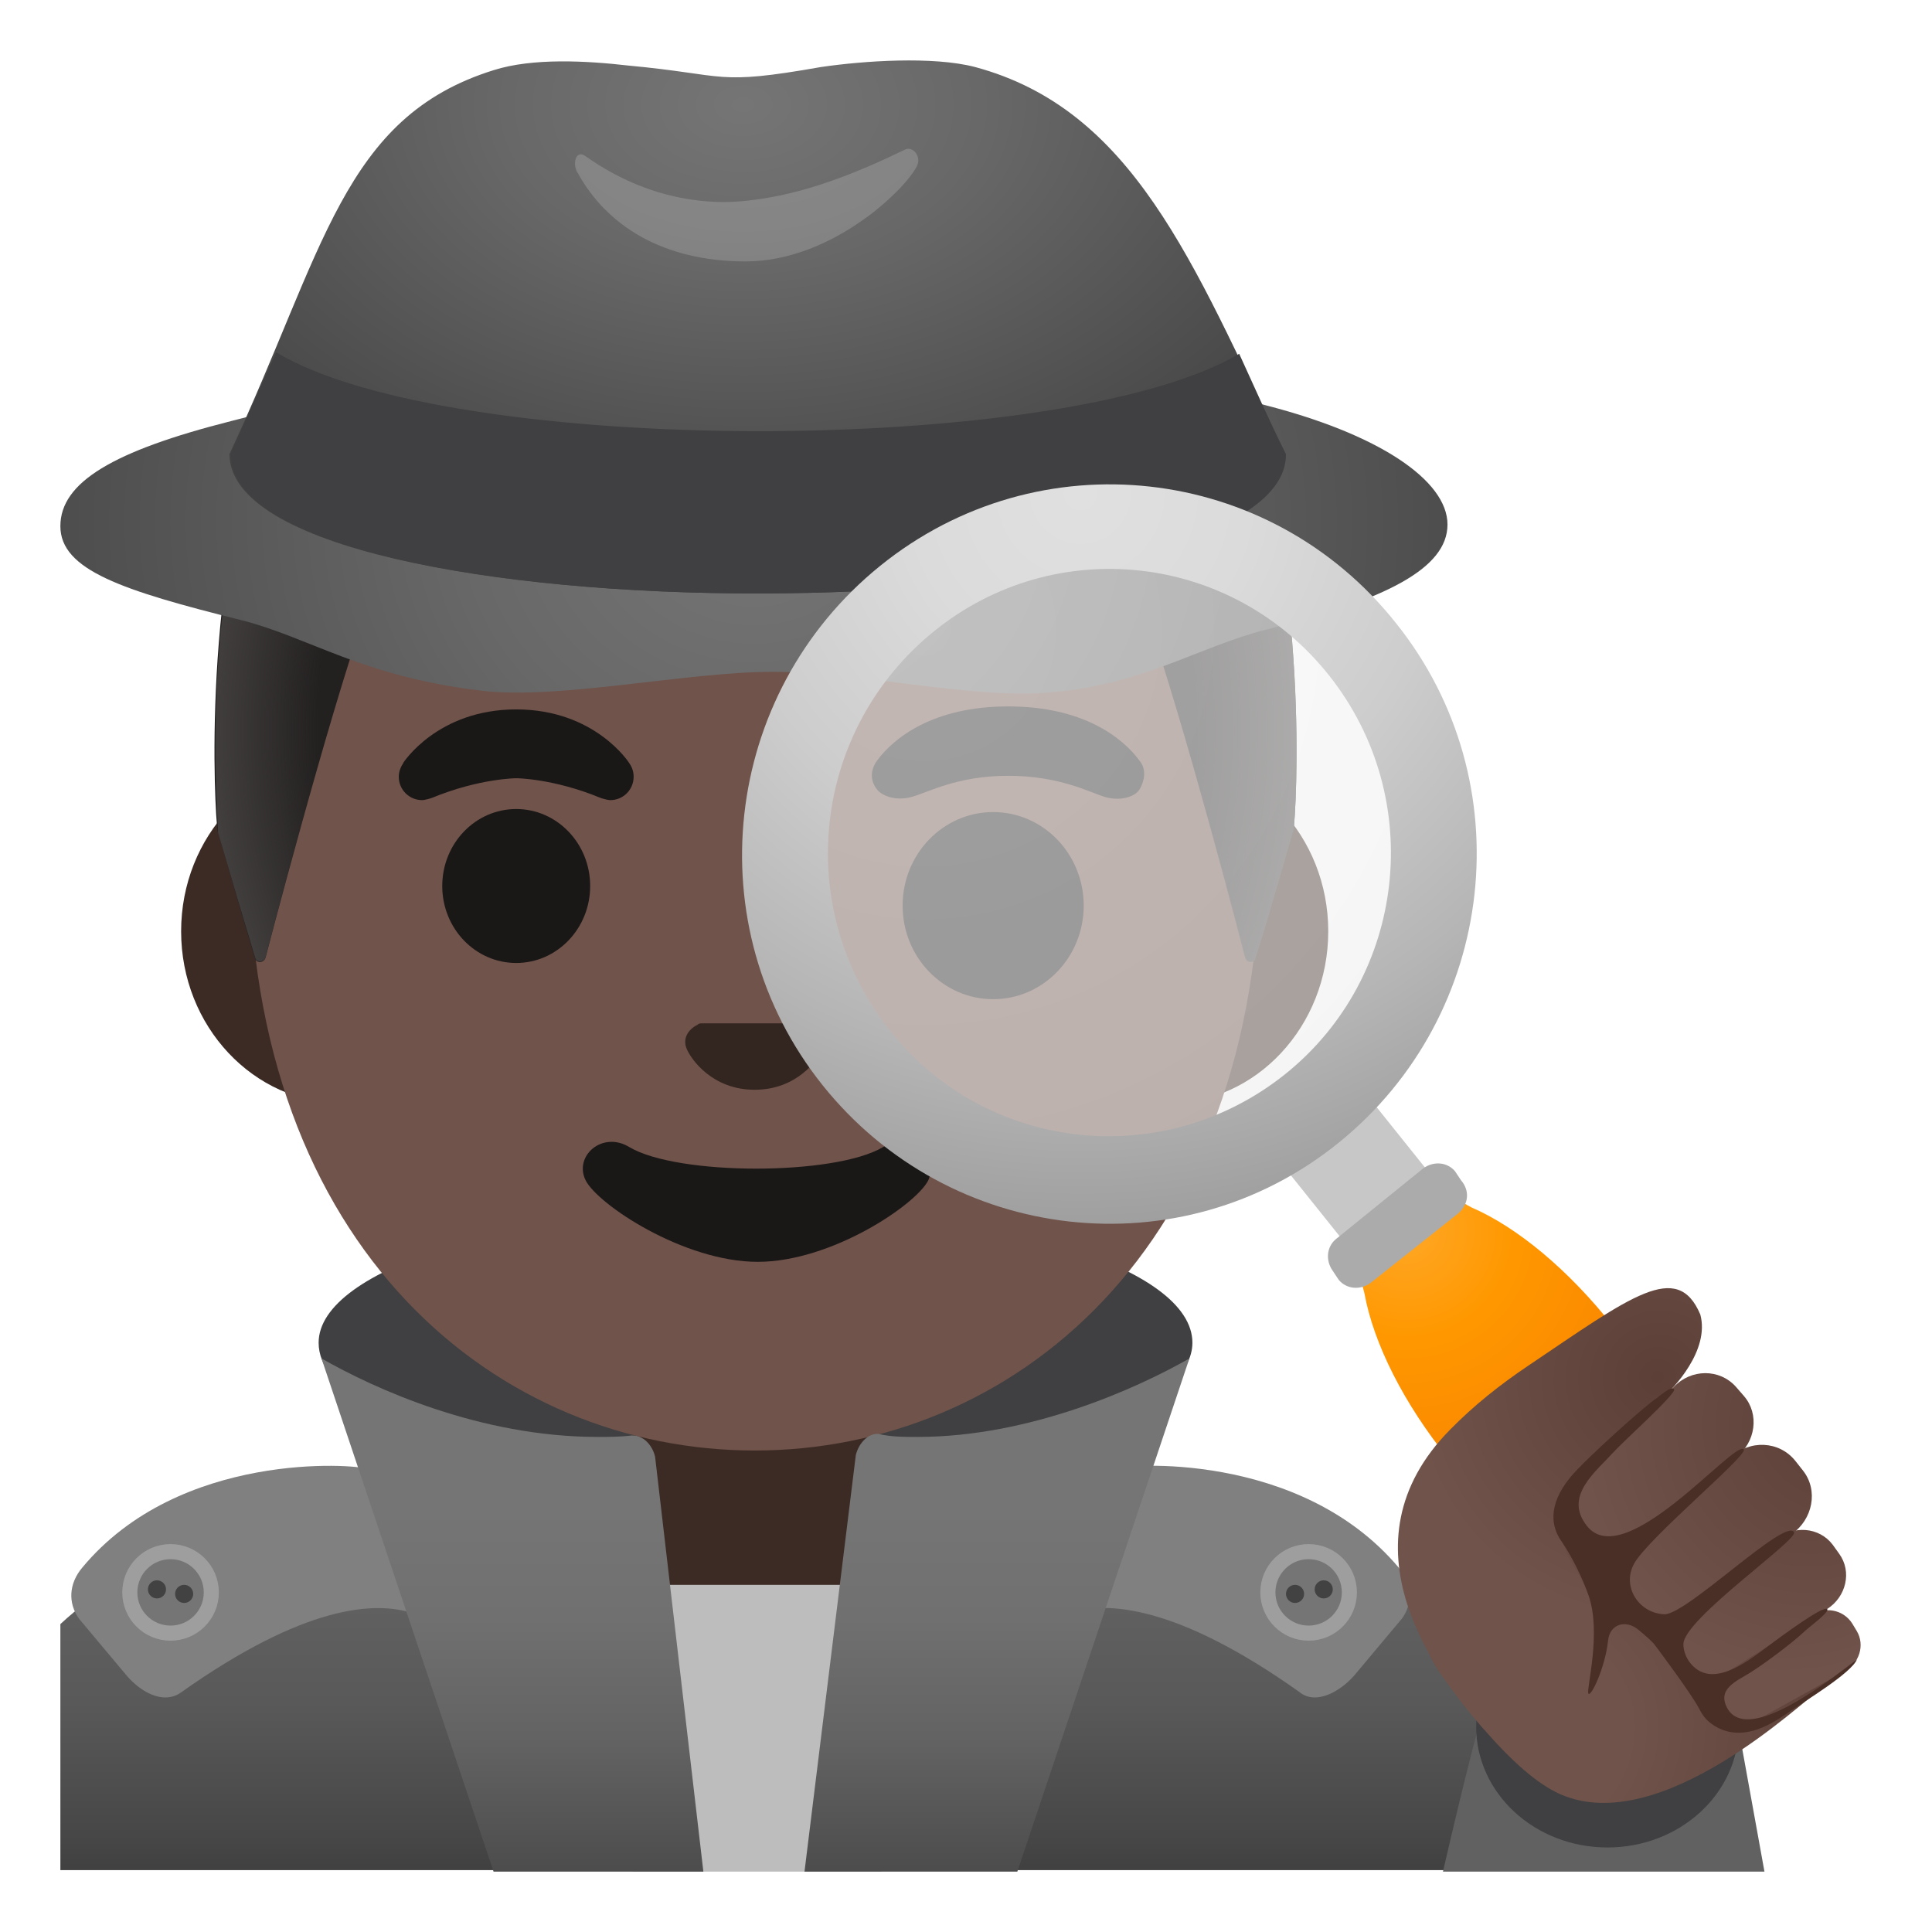
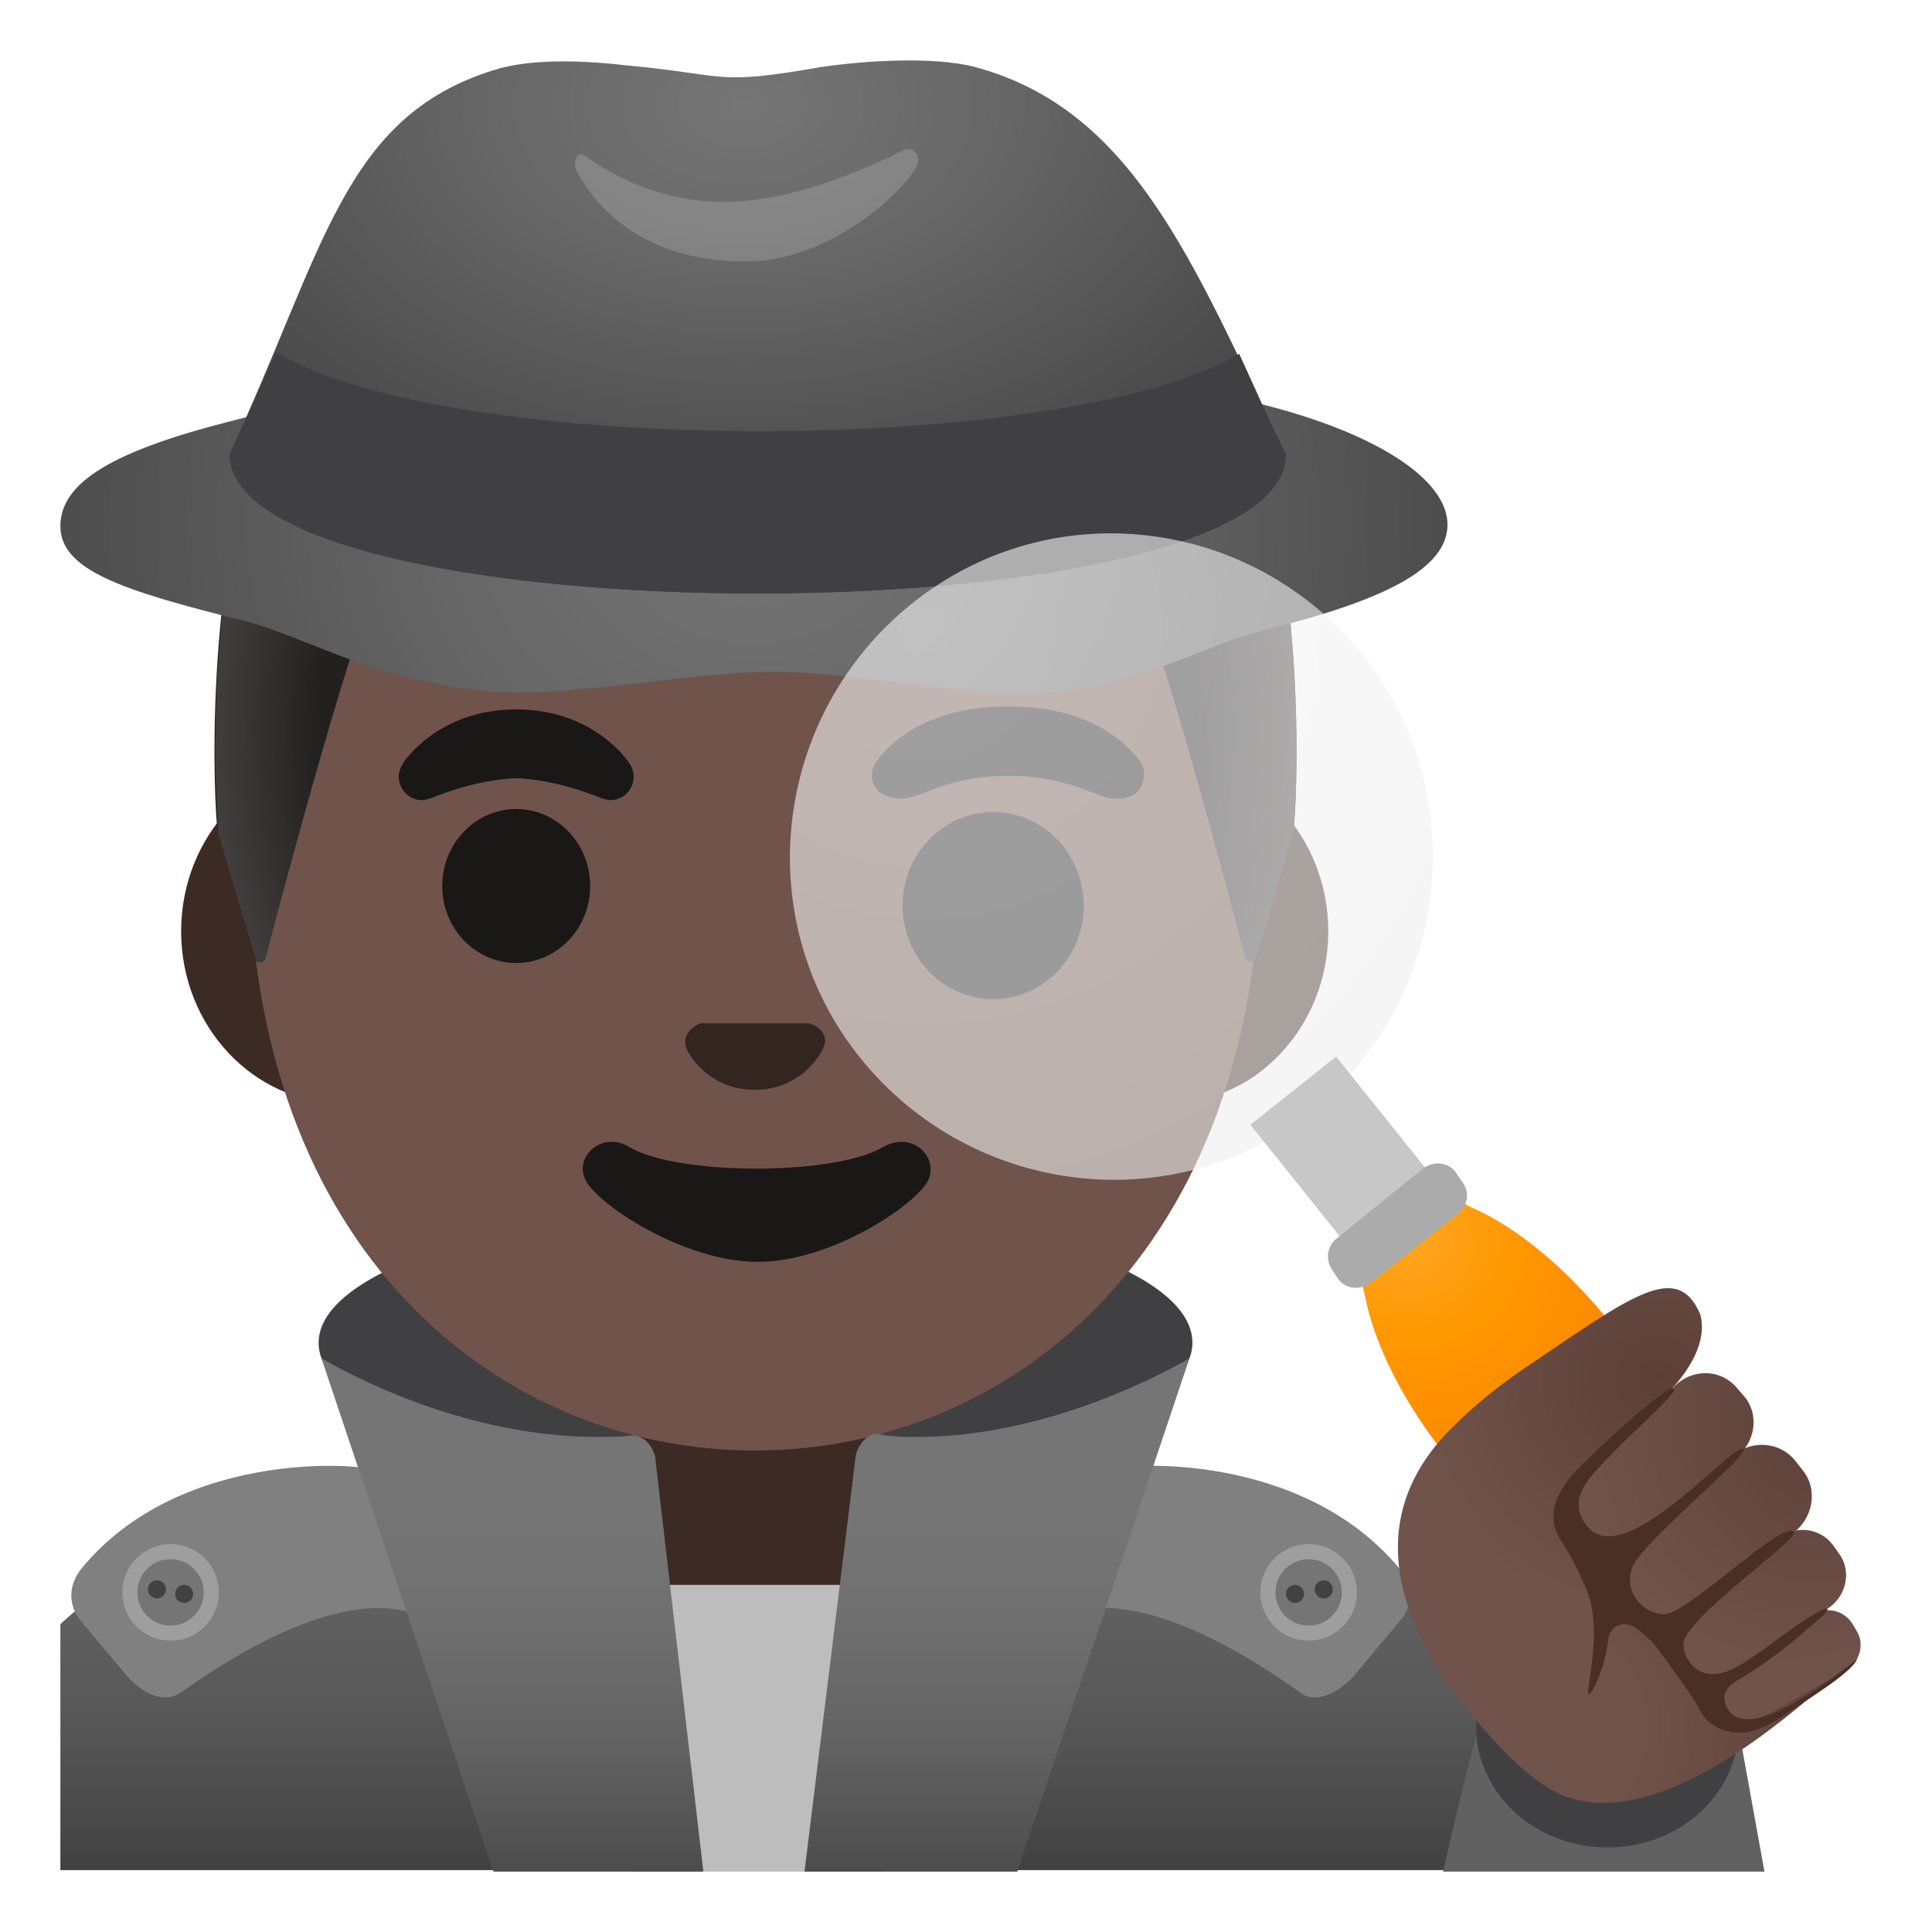
<svg xmlns="http://www.w3.org/2000/svg" xmlns:xlink="http://www.w3.org/1999/xlink" version="1.1" id="Layer_1" x="0px" y="0px" viewBox="0 0 128 128" style="enable-background:new 0 0 128 128;" xml:space="preserve">
  <g id="suit_1_">
    <g>
      <linearGradient id="SVGID_1_" gradientUnits="userSpaceOnUse" x1="53" y1="32.74" x2="53" y2="-6.33" gradientTransform="matrix(1 0 0 -1 0 128)">
        <stop offset="0.161" style="stop-color:#606060" />
        <stop offset="0.288" style="stop-color:#606060" />
        <stop offset="0.449" style="stop-color:#595959" />
        <stop offset="0.684" style="stop-color:#464646" />
        <stop offset="0.962" style="stop-color:#262626" />
        <stop offset="1" style="stop-color:#212121" />
      </linearGradient>
      <path style="fill:url(#SVGID_1_);" d="M50.1,95.4H50c-18.1,0-36.8,3.7-46,12.2v2.3v2.1v11.9h95h1.5h1.5v-3.4    C102,103.7,75.7,95.4,50.1,95.4z" />
    </g>
    <g>
      <path style="fill:#404042;" d="M33.48,96.33c4.06,0.85,7.46,22.1,12.28,27.57h5.95c8.4-5.57,16.9-27.57,21.53-29.56    c3.59-1.51,5.76-3.4,5.76-5.38c0-5-12.94-8.97-28.9-8.97s-28.99,4.06-28.99,8.97C21.11,92.08,26.02,94.72,33.48,96.33z" />
    </g>
  </g>
  <path id="neck" style="fill:#3C2B24;" d="M49.2,109.3c-4,0-7.3-3.2-7.3-7.2v-9h16.2v9c0,4-3.3,7.2-7.3,7.2H49.2z" />
  <polygon id="shirt" style="fill:#BDBDBD;" points="58.4,124 60.6,105 39.4,105 41.9,124 " />
  <g id="face">
    <path id="ears" style="fill:#3C2B24;" d="M77.3,50.3H22.7c-5.9,0-10.7,5.1-10.7,11.4s4.8,11.4,10.7,11.4h54.7   C83.2,73.1,88,68,88,61.7S83.2,50.3,77.3,50.3z" />
    <path id="head" style="fill:#70534A;" d="M50,10.9c-17.4,0-33.5,18.6-33.5,45.4c0,26.6,16.6,39.8,33.5,39.8s33.5-13.2,33.5-39.8   C83.5,29.5,67.4,10.9,50,10.9z" />
    <path id="nose" style="fill:#33251F;" d="M53.9,67.9c-0.1,0-0.2-0.1-0.3-0.1h-7.1c-0.1,0-0.2,0-0.3,0.1c-0.6,0.3-1,0.9-0.7,1.6   s1.7,2.7,4.5,2.7s4.2-2,4.5-2.7C54.9,68.8,54.5,68.2,53.9,67.9z" />
    <path id="mouth" style="fill:#1A1717;" d="M58.5,76c-3.2,1.9-13.6,1.9-16.8,0c-1.8-1.1-3.7,0.6-2.9,2.2s6.5,5.4,11.4,5.4   s10.5-3.8,11.3-5.4C62.2,76.6,60.4,74.9,58.5,76z" />
    <g id="eyebrows">
      <path style="fill:#1A1717;" d="M75.5,50.4c-1.1-1.5-3.7-3.6-8.7-3.6s-7.6,2.1-8.7,3.6c-0.5,0.7-0.4,1.4,0,1.9    c0.3,0.4,1.2,0.8,2.3,0.5s3-1.4,6.4-1.4s5.4,1.1,6.4,1.4s2,0,2.3-0.5C75.8,51.8,76,51,75.5,50.4z" />
      <path style="fill:#1A1717;" d="M41.69,50.56L41.69,50.56C41.69,50.55,39.43,47,34.2,47s-7.49,3.55-7.49,3.55l0.01,0.01    c-0.18,0.26-0.3,0.57-0.3,0.9c0,0.86,0.69,1.55,1.55,1.55c0.18,0,0.61-0.13,0.65-0.15c3.13-1.29,5.59-1.3,5.59-1.3    s2.44,0.01,5.57,1.3c0.04,0.02,0.47,0.15,0.65,0.15c0.86,0,1.55-0.69,1.55-1.55C41.98,51.12,41.87,50.81,41.69,50.56z" />
    </g>
    <g id="eyes">
      <ellipse style="fill:#1A1717;" cx="34.2" cy="58.7" rx="4.9" ry="5.1" />
      <ellipse style="fill:#1A1717;" cx="65.8" cy="60" rx="6" ry="6.2" />
    </g>
  </g>
  <g id="hairGroup">
    <path id="hair_7_" style="fill:#232020;" d="M50.06,9.49L50.06,9.49c-0.01,0-0.01,0-0.01,0s-0.01,0-0.01,0c0,0,0,0,0,0   c-20.82-1.17-29.26,7.68-33.01,19.38c-3.85,11.83-2.67,27-2.58,26.26c0,0.01,1.66,5.83,2.44,8.35c0.11,0.37,0.61,0.33,0.71-0.06   c1.23-4.72,5.4-20.22,7.27-24.52c1.09-2.55,3.85-3.75,6.59-3.03c4.21,1.12,10.99,2.42,18.51,2.41c0.03,0,0.05,0,0.08,0   s0.05,0,0.08,0c7.52,0.01,14.3-1.3,18.52-2.41c2.74-0.72,5.5,0.48,6.59,3.03c1.87,4.28,6.01,19.69,7.25,24.47   c0.1,0.39,0.6,0.43,0.71,0.05c0.83-2.75,1.66-5.52,2.46-8.3c0.09,0.74,1.27-14.43-2.58-26.26C79.32,17.17,70.88,8.32,50.06,9.49z" />
    <radialGradient id="hairHighlights_1_" cx="50.087" cy="79.656" r="36.514" gradientTransform="matrix(1 0 0 -1.128 0 138.211)" gradientUnits="userSpaceOnUse">
      <stop offset="0.794" style="stop-color:#444140;stop-opacity:0" />
      <stop offset="1" style="stop-color:#444140" />
    </radialGradient>
    <path id="hairHighlights" style="fill:url(#hairHighlights_1_);" d="M85.66,55.13c0.09,0.74,1.27-14.43-2.58-26.26   c-3.76-11.7-12.2-20.55-33.01-19.38c0,0,0,0,0,0c-0.01,0-0.01,0-0.01,0h0c-0.01,0-0.01,0-0.01,0l0,0c-0.65,0-1.28,0.01-1.91,0.02   c-1.24,0.02-2.44,0.07-3.59,0.13c-0.01,0-0.02,0-0.03,0c-0.08,0.01-0.16,0.01-0.24,0.02C9.56,8.44,14.61,54.6,14.44,55.13   c0.81,2.79,1.63,5.56,2.46,8.31c0.11,0.37,0.6,0.33,0.7-0.05c1.24-4.77,5.39-20.2,7.26-24.48c1.09-2.55,3.85-3.75,6.59-3.03   c4.21,1.12,10.99,2.42,18.51,2.41c0.03,0,0.05,0,0.08,0s0.05,0,0.08,0c7.52,0.01,14.3-1.3,18.51-2.41c2.73-0.72,5.5,0.48,6.59,3.03   c1.88,4.3,6.05,19.83,7.26,24.53c0.1,0.38,0.59,0.42,0.7,0.06C83.99,60.98,85.66,55.14,85.66,55.13z" />
  </g>
  <g id="suit">
    <g>
      <g>
        <g>
          <defs>
            <rect id="SVGID_2_" x="4" y="4" width="120" height="120" />
          </defs>
          <clipPath id="SVGID_3_">
            <use xlink:href="#SVGID_2_" style="overflow:visible;" />
          </clipPath>
          <g style="clip-path:url(#SVGID_3_);">
            <path style="fill:#616161;" d="M116.9,124l-2.1-11.6l-9.9-2.5c-3.3-0.8-6.5,1.3-7,4.7c0,0-0.8,2.9-2.3,9.4H116.9z" />
          </g>
        </g>
      </g>
    </g>
    <g>
      <g>
        <g>
          <defs>
            <rect id="SVGID_4_" x="4" y="4" width="120" height="120" />
          </defs>
          <clipPath id="SVGID_5_">
            <use xlink:href="#SVGID_4_" style="overflow:visible;" />
          </clipPath>
          <ellipse style="clip-path:url(#SVGID_5_);fill:#404042;" cx="106.5" cy="114.4" rx="8.7" ry="8" />
        </g>
      </g>
    </g>
    <g>
      <g>
        <g>
          <defs>
            <rect id="SVGID_6_" x="4" y="4" width="120" height="120" />
          </defs>
          <clipPath id="SVGID_7_">
            <use xlink:href="#SVGID_6_" style="overflow:visible;" />
          </clipPath>
          <g style="clip-path:url(#SVGID_7_);">
            <path style="fill:#808080;" d="M24.55,97.46l-0.3-0.15c-0.59-0.29-12.34-1.25-18.81,6.56c-0.87,1.04-0.96,2.32-0.2,3.38       l3.1,3.7c0.71,0.85,1.69,1.51,2.61,1.51c0.36,0,0.72-0.1,1.04-0.33c8.17-5.79,12.84-6.06,15.32-5.26l2.25,0.72L24.55,97.46z" />
            <circle style="fill:#757575;stroke:#9E9E9E;stroke-miterlimit:10;" cx="11.3" cy="105.5" r="2.7" />
            <g>
              <circle style="fill:#424242;" cx="12.2" cy="105.6" r="0.6" />
              <circle style="fill:#424242;" cx="10.4" cy="105.3" r="0.6" />
            </g>
          </g>
        </g>
      </g>
    </g>
    <g>
      <g>
        <g>
          <defs>
            <rect id="SVGID_8_" x="4" y="4" width="120" height="120" />
          </defs>
          <clipPath id="SVGID_9_">
            <use xlink:href="#SVGID_8_" style="overflow:visible;" />
          </clipPath>
          <g style="clip-path:url(#SVGID_9_);">
            <path style="fill:#808080;" d="M92.67,103.86L92.67,103.86c-6.57-7.8-18.24-6.85-18.82-6.55l-0.3,0.15l-4.99,10.12l2.25-0.72       c2.48-0.8,7.15-0.53,15.25,5.22c0.32,0.27,0.68,0.38,1.05,0.38c1,0,2.07-0.81,2.65-1.5l3.15-3.76       C93.63,106.18,93.54,104.9,92.67,103.86z" />
            <circle style="fill:#757575;stroke:#9E9E9E;stroke-miterlimit:10;" cx="86.7" cy="105.5" r="2.7" />
            <g>
              <circle style="fill:#424242;" cx="85.8" cy="105.6" r="0.6" />
              <circle style="fill:#424242;" cx="87.7" cy="105.3" r="0.6" />
            </g>
          </g>
        </g>
      </g>
    </g>
    <g>
      <g>
        <g>
          <defs>
            <rect id="SVGID_10_" x="4" y="4" width="120" height="120" />
          </defs>
          <clipPath id="SVGID_11_">
            <use xlink:href="#SVGID_10_" style="overflow:visible;" />
          </clipPath>
          <g style="clip-path:url(#SVGID_11_);">
            <linearGradient id="SVGID_12_" gradientUnits="userSpaceOnUse" x1="33.95" y1="-1254.816" x2="33.95" y2="-1296.17" gradientTransform="matrix(1 0 0 -1 0 -1160)">
              <stop offset="0.125" style="stop-color:#757575" />
              <stop offset="0.3" style="stop-color:#707070" />
              <stop offset="0.502" style="stop-color:#626262" />
              <stop offset="0.718" style="stop-color:#4B4B4B" />
              <stop offset="0.942" style="stop-color:#2B2B2B" />
              <stop offset="1" style="stop-color:#212121" />
            </linearGradient>
            <path style="fill:url(#SVGID_12_);" d="M46.6,124l-3.2-27.5c-0.2-0.8-0.8-1.4-1.5-1.4l0,0c-0.8,0.1-1.6,0.1-2.3,0.1       c-7.8,0-14.8-3.2-18.3-5.2l11.4,34H46.6z" />
            <linearGradient id="SVGID_13_" gradientUnits="userSpaceOnUse" x1="66.05" y1="-1254.789" x2="66.05" y2="-1296.17" gradientTransform="matrix(1 0 0 -1 0 -1160)">
              <stop offset="0.125" style="stop-color:#757575" />
              <stop offset="0.3" style="stop-color:#707070" />
              <stop offset="0.502" style="stop-color:#626262" />
              <stop offset="0.718" style="stop-color:#4B4B4B" />
              <stop offset="0.942" style="stop-color:#2B2B2B" />
              <stop offset="1" style="stop-color:#212121" />
            </linearGradient>
            <path style="fill:url(#SVGID_13_);" d="M67.4,124l11.4-34c-3.5,2-10.6,5.2-18,5.2c-0.9,0-1.8,0-2.6-0.2h-0.1       c-0.6,0-1.2,0.6-1.4,1.4L53.3,124H67.4z" />
          </g>
        </g>
      </g>
    </g>
  </g>
  <g id="hat">
    <radialGradient id="SVGID_14_" cx="117.293" cy="-1550.55" r="61.738" gradientTransform="matrix(0.918 0 0 -0.782 -57.749 -1177.993)" gradientUnits="userSpaceOnUse">
      <stop offset="3.200000e-03" style="stop-color:#757575" />
      <stop offset="0.333" style="stop-color:#686868" />
      <stop offset="0.941" style="stop-color:#464646" />
      <stop offset="1" style="stop-color:#424242" />
    </radialGradient>
    <path style="fill:url(#SVGID_14_);" d="M83.5,26.76c-4.5-1.14-10.9-2.08-17-2.7c-5.1-0.52-10.7,0.52-16.5,0.52   s-11.4-1.04-16.5-0.52c-6.1,0.52-13.7,2.7-18.2,3.84C7.5,29.88,4,31.95,4,34.86s4.1,4.26,12,6.23c4.5,1.14,8,3.74,15.9,4.67   c5.1,0.62,13.6-1.25,19.3-1.25c5.8,0,13.4,1.87,18.5,1.35c6.1-0.52,9.7-3.01,14.2-4.15c7.9-1.97,12-4.05,12-6.96   C95.9,31.85,91.4,28.73,83.5,26.76z" />
    <radialGradient id="SVGID_15_" cx="140.326" cy="998.628" r="33.431" gradientTransform="matrix(9.800000e-14 0.933 1.413 -1.420000e-13 -1361.817 -123.977)" gradientUnits="userSpaceOnUse">
      <stop offset="3.200000e-03" style="stop-color:#757575" />
      <stop offset="0.333" style="stop-color:#686868" />
      <stop offset="0.941" style="stop-color:#464646" />
      <stop offset="1" style="stop-color:#424242" />
    </radialGradient>
    <path style="fill:url(#SVGID_15_);" d="M64.6,4.44c-2.8-0.73-7.4-0.41-10.2,0c-7.1,1.25-6.1,0.52-12.8-0.1   c-2.7-0.31-6.3-0.52-8.9,0.31c-10,3.12-11.2,11.94-17.5,25.44c0.1,12.36,70,12.25,69.9,0C79,17.21,75,7.24,64.6,4.44z" />
    <path style="opacity:0.2;fill:#EEEEEE;enable-background:new    ;" d="M38.8,10.35c3.2,2.28,7.1,3.43,11,2.91   c3.5-0.41,6.9-1.77,10.1-3.32c0.5-0.31,1.1,0.31,0.9,0.94c-0.5,1.35-5.5,6.44-11.4,6.44c-5.5,0-9.2-2.39-11.1-5.82   C37.9,10.98,38.1,9.84,38.8,10.35z" />
    <path style="fill:#404042;" d="M82.1,23.44c-11.6,6.85-52.3,6.85-63.8-0.1c-1,2.18-2,4.47-3,6.75c0.1,12.36,70,12.25,69.9,0   C84.1,27.9,83.1,25.62,82.1,23.44z" />
  </g>
  <g id="magnifier">
    <g style="opacity:0.6;">
      <radialGradient id="SVGID_16_" cx="191.529" cy="-1031.037" r="41.908" gradientTransform="matrix(0.994 0.111 0.111 -0.994 -14.708 -1004.413)" gradientUnits="userSpaceOnUse">
        <stop offset="0" style="stop-color:#FAFAFA" />
        <stop offset="1" style="stop-color:#EEEEEE" />
      </radialGradient>
      <path style="fill:url(#SVGID_16_);" d="M90.3,43.4c7.3,9.2,5.8,22.7-3.3,30.1s-22.6,5.8-30-3.4S51.2,47.4,60.4,40    S82.9,34.2,90.3,43.4z" />
    </g>
    <polygon style="fill:#C7C7C7;" points="101.16,85.78 95.48,90.3 82.84,74.52 88.52,70  " />
    <radialGradient id="SVGID_17_" cx="42.464" cy="-1221.851" r="48.964" gradientTransform="matrix(1 -0.023 -0.023 -1 1.016 -1188.17)" gradientUnits="userSpaceOnUse">
      <stop offset="0" style="stop-color:#E0E0E0" />
      <stop offset="0.227" style="stop-color:#DBDBDB" />
      <stop offset="0.494" style="stop-color:#CDCDCD" />
      <stop offset="0.779" style="stop-color:#B5B5B5" />
      <stop offset="1" style="stop-color:#9E9E9E" />
    </radialGradient>
-     <path style="fill:url(#SVGID_17_);" d="M92.5,41.3C84.1,30.7,68.8,29,58.3,37.5s-12.2,23.9-3.8,34.4s23.7,12.3,34.2,3.8   S100.9,51.8,92.5,41.3z M85.14,71.17c-8.04,6.43-19.78,5.2-26.21-2.93s-5.11-19.87,2.93-26.4s19.78-5.2,26.21,2.93   C94.51,52.9,93.18,64.73,85.14,71.17z" />
    <radialGradient id="SVGID_18_" cx="93.198" cy="46.415" r="13.61" gradientTransform="matrix(1 0 0 -1 0 128)" gradientUnits="userSpaceOnUse">
      <stop offset="0" style="stop-color:#FFA726" />
      <stop offset="0.04" style="stop-color:#FFA623" />
      <stop offset="0.517" style="stop-color:#FF9800" />
      <stop offset="1" style="stop-color:#FB8C00" />
    </radialGradient>
    <path style="fill:url(#SVGID_18_);" d="M113.1,100.6l-0.4-0.5c-0.4-3.4-2.4-7.9-5.8-12.2c-3-3.8-6.4-6.6-9.4-7.9   c-0.8-0.4-1.5-1-2.1-1.7l-0.8-1l-6.2,5l0.8,1c0.6,0.7,1,1.5,1.2,2.4C91,89,93,93,96,96.7c3.4,4.3,7.3,7.3,10.5,8.4l0.4,0.5   c0.4,0.5,1,0.8,1.7,0.8c0.5,0,0.9-0.2,1.3-0.5l0.9-0.7c0.2-0.1,0.4-0.2,0.6-0.4c0.2-0.1,0.3-0.3,0.5-0.5l0.9-0.7   C113.7,102.9,113.9,101.5,113.1,100.6z" />
    <path style="fill:#ABABAB;" d="M96.6,80.4L90.8,85c-0.7,0.5-1.6,0.4-2.1-0.2l-0.4-0.6c-0.5-0.7-0.4-1.6,0.2-2.1l5.8-4.7   c0.7-0.5,1.6-0.4,2.1,0.2l0.4,0.6C97.4,78.9,97.3,79.8,96.6,80.4z" />
  </g>
  <g id="hand_2_">
    <radialGradient id="palm_1_" cx="-16.81" cy="164.785" r="21.685" gradientTransform="matrix(-0.635 -0.772 -0.817 0.671 225 -8.707)" gradientUnits="userSpaceOnUse">
      <stop offset="0.307" style="stop-color:#70534A" />
      <stop offset="1" style="stop-color:#5C4037" />
    </radialGradient>
    <path id="palm_2_" style="fill:url(#palm_1_);" d="M101.53,97.62c-0.82,0.87-1.56,1.81-2.12,2.86c-0.81,1.5-8.06,4.3-4.06,10.29   c1.17,1.61,4.82,6.69,8.02,8.1c6.69,2.95,16.21-6.33,17.1-6.82c5.6-3.05-8.94-17.41-13.34-17.3c-0.53,0.04-1.32,0.19-2.03,0.3   C103.73,95.29,102.39,96.72,101.53,97.62z" />
    <radialGradient id="finger_1_" cx="73.896" cy="-24.726" r="15.889" gradientTransform="matrix(0.529 -0.848 -0.848 -0.529 58.046 144.724)" gradientUnits="userSpaceOnUse">
      <stop offset="0" style="stop-color:#5C4037" />
      <stop offset="1" style="stop-color:#70534A" />
    </radialGradient>
    <path id="finger_9_" style="fill:url(#finger_1_);" d="M119.9,107.09l-5.74,4.2c-0.75,0.52-0.98,1.47-0.58,2.23l0,0   c0.42,0.84,1.49,1.12,2.37,0.68l6.22-3.44c1.01-0.53,1.41-1.77,0.84-2.71l-0.29-0.48C122.12,106.61,120.83,106.39,119.9,107.09z" />
    <radialGradient id="finger_2_" cx="93.995" cy="-27.317" r="15.873" gradientTransform="matrix(0.908 -0.483 -0.467 -0.885 11.72 112.458)" gradientUnits="userSpaceOnUse">
      <stop offset="0" style="stop-color:#5C4037" />
      <stop offset="1" style="stop-color:#70534A" />
    </radialGradient>
    <path id="finger_8_" style="fill:url(#finger_2_);" d="M98.35,114.61c0,0,1.74-0.08,4.02-0.72c6.9-1.96,2.59-8.93,1.94-10.03   c-3.31-5.64,2.14-7.99,5.8-11.2c0.76-0.67,3.18-3.19,2.54-5.57c-1.53-3.61-4.58-1.2-11.4,3.39c-1.86,1.25-3.6,2.63-5.17,4.23   C88.58,102.3,95.11,110.96,98.35,114.61z" />
    <radialGradient id="finger_3_" cx="88.496" cy="-33.875" r="18.06" gradientTransform="matrix(0.752 -0.659 -0.659 -0.752 33.161 126.387)" gradientUnits="userSpaceOnUse">
      <stop offset="0" style="stop-color:#5C4037" />
      <stop offset="1" style="stop-color:#70534A" />
    </radialGradient>
    <path id="finger_7_" style="fill:url(#finger_3_);" d="M114.64,96.58l-7.56,6.87c-1.02,0.91-0.41,1.75,0.32,2.82l0,0   c0.78,1.18,1.64,2.04,2.88,1.21l8.41-5.83c1.42-0.98,1.79-2.91,0.77-4.21l-0.52-0.66C117.88,95.46,115.92,95.36,114.64,96.58z" />
    <radialGradient id="finger_5_" cx="96.334" cy="-36.662" r="17.259" gradientTransform="matrix(0.838 -0.545 -0.545 -0.838 21.149 116.159)" gradientUnits="userSpaceOnUse">
      <stop offset="0" style="stop-color:#5C4037" />
      <stop offset="1" style="stop-color:#70534A" />
    </radialGradient>
    <path id="finger_6_" style="fill:url(#finger_5_);" d="M110.88,91.9l-6.19,6.28c-0.93,0.92-1.03,2.33-0.28,3.32l0,0   c0.8,1.09,2.4,1.23,3.54,0.38l7.06-5.32c1.31-1,1.57-2.87,0.53-4.07l-0.53-0.61C113.93,90.67,112.04,90.67,110.88,91.9z" />
    <radialGradient id="finger_10_" cx="79.841" cy="-28.711" r="17.265" gradientTransform="matrix(0.638 -0.77 -0.77 -0.638 46.936 137.04)" gradientUnits="userSpaceOnUse">
      <stop offset="0" style="stop-color:#5C4037" />
      <stop offset="1" style="stop-color:#70534A" />
    </radialGradient>
    <path id="finger_4_" style="fill:url(#finger_10_);" d="M117.65,102.04l-6.13,5.25c-0.93,0.76-1.13,2.04-0.52,3l0,0   c0.64,1.06,2.08,1.32,3.19,0.63l6.85-4.31c1.28-0.81,1.67-2.49,0.81-3.67l-0.43-0.6C120.53,101.17,118.81,101.02,117.65,102.04z" />
    <path id="tone_1_" style="fill:#4A2F27;" d="M118.86,101.51c-0.6-0.97-7.14,5.5-8.6,5.44c-1.67-0.07-2.82-1.81-2.01-3.33   c0.92-1.71,7.58-7.21,7.28-7.59c-0.56-0.71-7.88,8.24-10.39,5.07c-1.56-1.96,0.55-3.56,1.77-4.9c0.72-0.79,4.2-3.9,4-4.16   c-0.2-0.25-1.04,0.52-1.15,0.59c-0.72,0.45-4.77,4.08-5.72,5.24c-1.57,1.92-1.21,3.35-0.61,4.21c0.7,1.01,1.43,2.5,1.83,3.66   c0.84,2.47-0.16,6.13-0.03,6.45c0.14,0.34,1.12-1.69,1.31-3.51c0.11-1.07,1.15-1.4,1.99-0.72c0.51,0.42,0.96,0.82,1.12,1.04   c0.34,0.46,2.36,3.15,2.91,4.18c0.21,0.4,0.4,0.7,0.81,1.01c0.3,0.23,0.64,0.4,1.01,0.5c1.64,0.45,3.17-0.58,4.41-1.44   c0.74-0.52,3.86-2.4,4.23-3.3c-1.61,1.2-7.11,5.64-8.55,3.28c-0.78-1.34,0.6-1.85,1.48-2.41c1-0.63,2.77-1.95,3.63-2.76   c0.24-0.23,1.63-1.25,1.48-1.45c-0.23-0.29-3.13,1.87-3.46,2.11c-1.19,0.85-3.49,2.91-5.08,1.94c-0.58-0.36-0.99-1.04-0.99-1.73   C111.53,107.27,119.17,102.01,118.86,101.51z" />
  </g>
</svg>